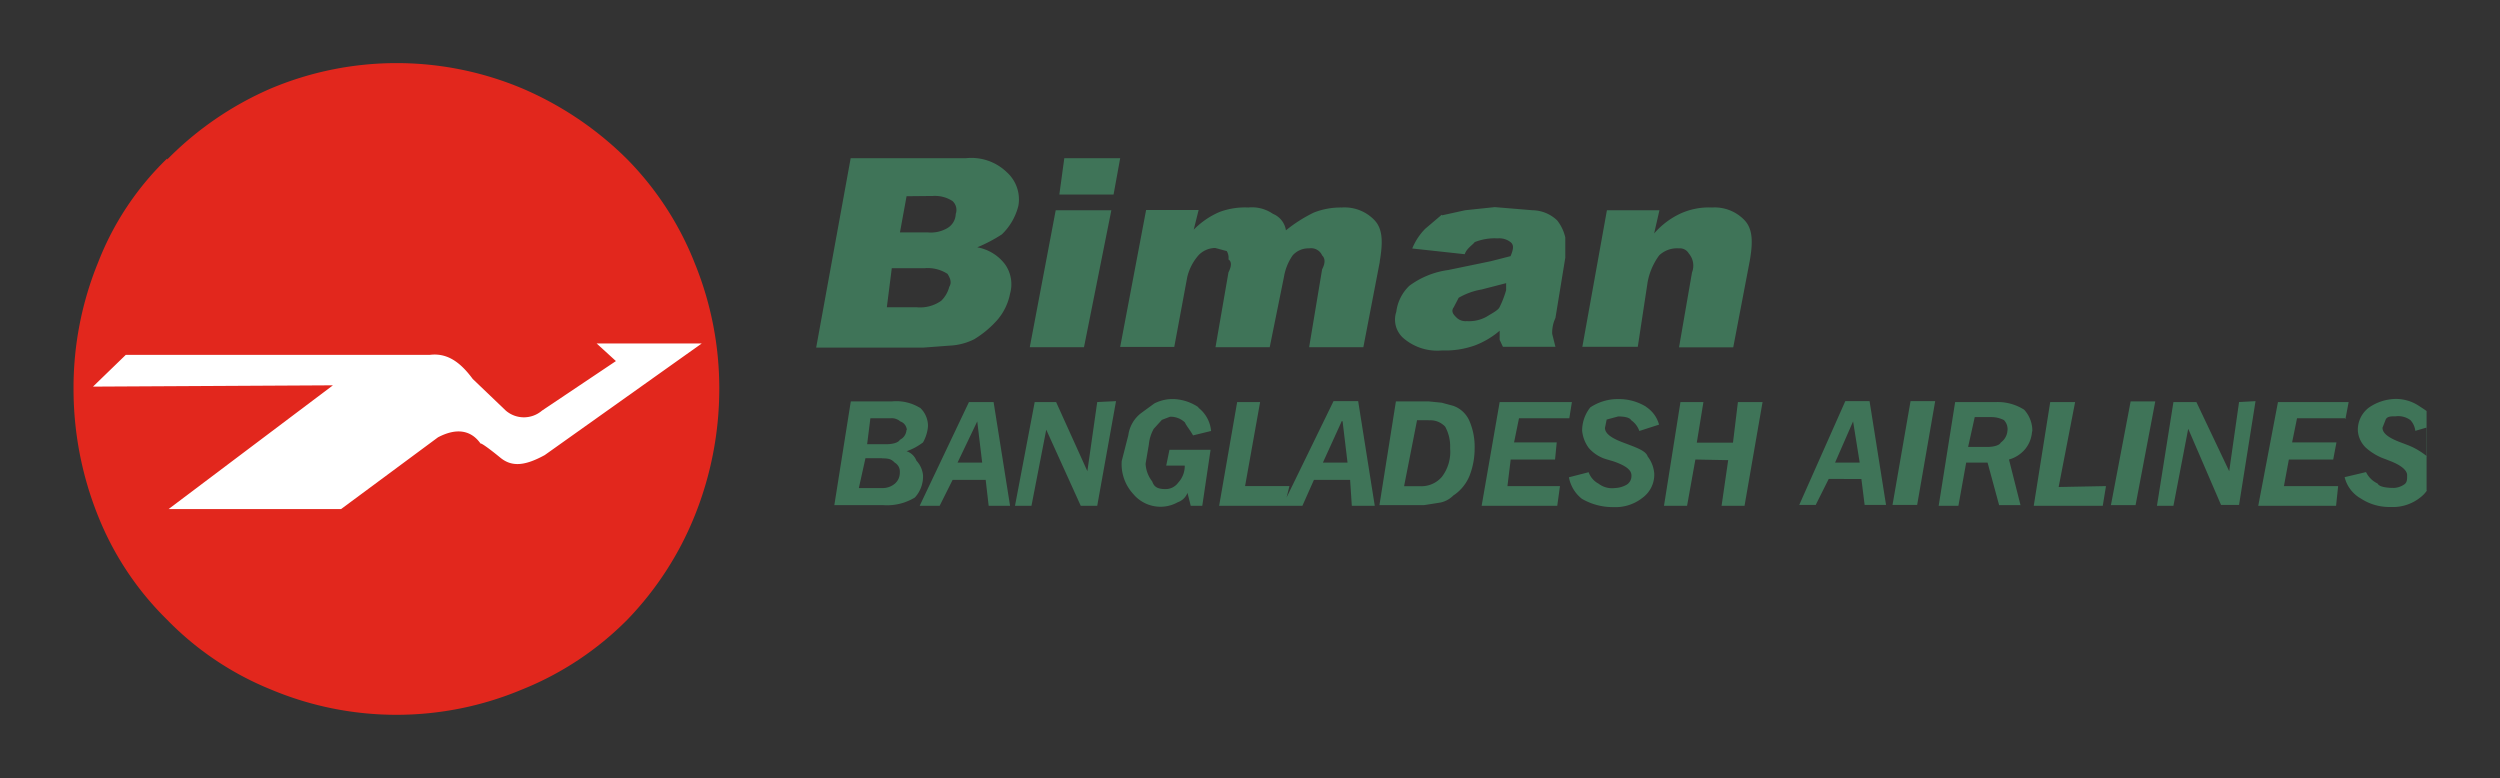
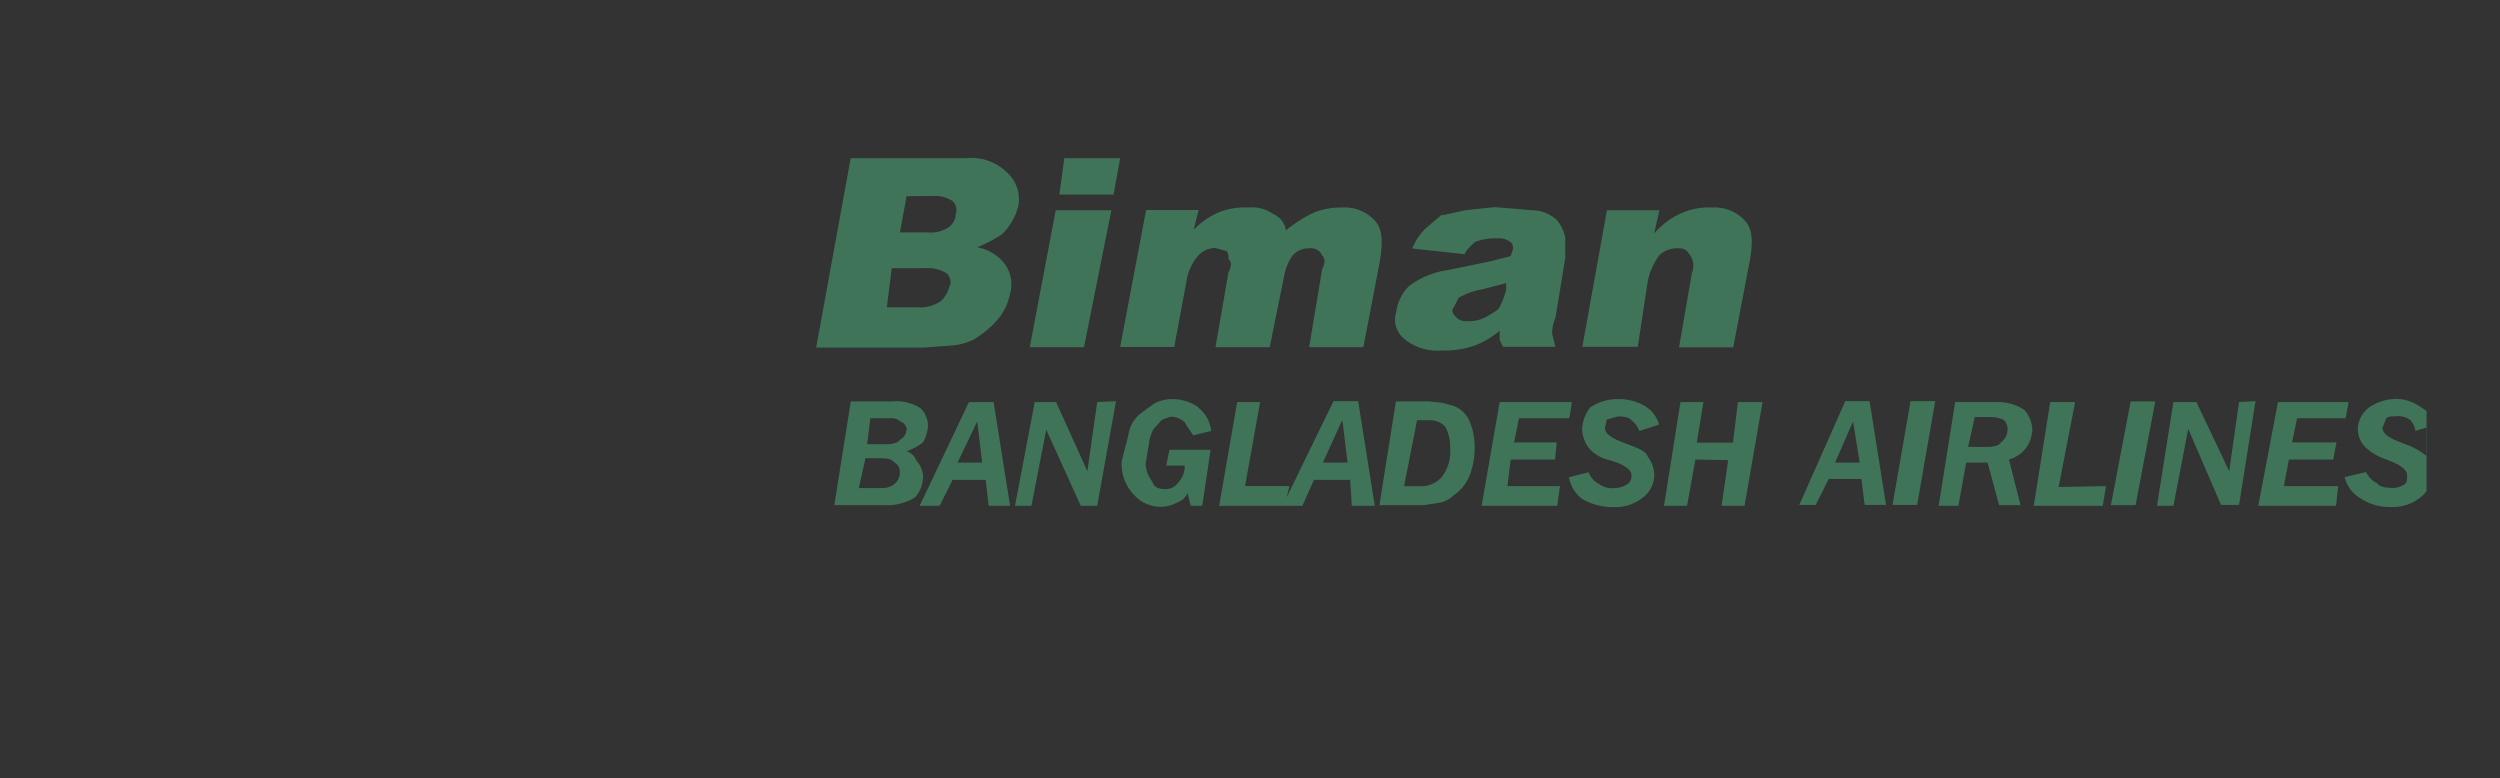
<svg xmlns="http://www.w3.org/2000/svg" viewBox="0 0 192.76 60">
  <rect x="0" y="0" width="192.76" height="60" fill="#333333" stroke="none" />
  <defs>
    <style>.cls-1,.cls-4{fill:#fff;}.cls-1{fill-opacity:0;}.cls-2{fill:#3f7458;}.cls-3{fill:#e2271d;}</style>
  </defs>
  <title>BG</title>
  <g id="Layer_2" data-name="Layer 2">
    <g id="Layer_1-2" data-name="Layer 1">
      <polygon id="polygon6" class="cls-1" points="192.76 0 192.76 60 0 60 0 0 0 0 192.76 0" />
      <path id="path8" class="cls-2" d="M111.2,16.6l1.77-.39,2.28-.24,2.91.24a2.82,2.82,0,0,1,1.9.78,3.27,3.27,0,0,1,.63,1.32v1.56l-.76,4.65a2.68,2.68,0,0,0-.25,1.22l.25,1h-4.05l-.25-.54V25.5a6.47,6.47,0,0,1-1.9,1.13,6.8,6.8,0,0,1-2.53.39,4,4,0,0,1-2.91-.88,1.9,1.9,0,0,1-.63-2.1,3.35,3.35,0,0,1,1-2,6.5,6.5,0,0,1,3-1.22l3.29-.68,1.52-.39c.25-.59.25-.88,0-1.08a1.42,1.42,0,0,0-1-.29,4.16,4.16,0,0,0-1.77.29c-.13.2-.63.49-.76.93l-4.05-.44a4.63,4.63,0,0,1,1-1.52l1.27-1.08h0Zm-4.81,3.57-1.27,6.6h-4.18l1-6c.25-.49.25-.83,0-1.08a.93.93,0,0,0-1-.54,1.62,1.62,0,0,0-1.27.54A4.08,4.08,0,0,0,99,21.34L97.9,26.77H93.72l1-5.77c.25-.49.25-.83,0-1a1,1,0,0,0-.13-.64l-.89-.24a1.81,1.81,0,0,0-1.27.54,3.93,3.93,0,0,0-.89,1.71l-1,5.38H86.37l2-10.56h4.05l-.38,1.52a6.19,6.19,0,0,1,2-1.37A5.62,5.62,0,0,1,96.25,16a2.83,2.83,0,0,1,1.9.49,1.63,1.63,0,0,1,1,1.27,11.07,11.07,0,0,1,2.15-1.37,5.63,5.63,0,0,1,2.15-.39A3.18,3.18,0,0,1,106,17c.63.69.63,1.71.38,3.18h0Zm9.75,1.66-1.9.49a5.26,5.26,0,0,0-1.77.64l-.38.73c-.25.34,0,.59.25.83a1,1,0,0,0,.76.24,2.78,2.78,0,0,0,1.52-.34c.38-.24.89-.49,1-.73a7.57,7.57,0,0,0,.51-1.32v-.54ZM122,26.77l1.9-10.56h4.05L127.54,18a6.11,6.11,0,0,1,2-1.52A5.28,5.28,0,0,1,132,16a3.18,3.18,0,0,1,2.53,1c.63.69.63,1.71.38,3.13l-1.27,6.65h-4.18l1-5.77a1.44,1.44,0,0,0-.25-1.47.79.79,0,0,0-.76-.39,2,2,0,0,0-1.52.54,5,5,0,0,0-.89,2.05l-.76,5H122Zm65.12,11.06a2.32,2.32,0,0,1-.51.53,3.38,3.38,0,0,1-2.28.73,4,4,0,0,1-2.28-.64,2.61,2.61,0,0,1-1.27-1.66l1.65-.39a1.89,1.89,0,0,0,.89.88c.13.25.63.34,1.27.34a1.53,1.53,0,0,0,.76-.25c.25-.15.25-.39.25-.73s-.38-.73-1.27-1.08l-.38-.15a4.38,4.38,0,0,1-1.52-.88,2,2,0,0,1-.63-1.32,2.13,2.13,0,0,1,.89-1.81,3.73,3.73,0,0,1,2-.64,3.21,3.21,0,0,1,1.9.59c.18.11.35.23.51.34v6.12Zm0-4.87-.89.26a1.45,1.45,0,0,0-.38-.83,1.58,1.58,0,0,0-1.14-.29c-.38,0-.63,0-.76.24l-.25.64c0,.39.38.73,1.27,1.08l.63.24a5.39,5.39,0,0,1,1.52.88V33h0Zm-6.21-.71h-3.8l-.38,1.86h3.42l-.25,1.32h-3.42l-.38,2.05h4.18L180.12,39h-6l1.52-8h5.45l-.25,1.32Zm-7-1.32-1.27,8h-1.39l-2.53-5.87L167.58,39h-1.27l1.27-8h1.77l2.53,5.33.76-5.33Zm-11.53,6.55L162.13,39h-5.32l1.27-8H160l-1.27,6.55Zm.38,1.47,1.52-8h1.9l-1.52,8Zm-6.08-5.72a2.37,2.37,0,0,1-.51,1.37,2.49,2.49,0,0,1-1.27.83l.89,3.52h-1.65l-.89-3.28h-1.65L151,39h-1.52l1.27-8h3.17a3.8,3.8,0,0,1,2.15.59,2.4,2.4,0,0,1,.63,1.71Zm-2.15-.83a2.13,2.13,0,0,0-1-.24h-1.27l-.51,2.3h1.52c.38,0,.89-.1,1-.34a1.23,1.23,0,0,0,.51-.88,1,1,0,0,0-.25-.83Zm-5.32-1.47-1.39,8h-1.9l1.39-8Zm-6.33,1.56-1.39,3.18h1.9l-.51-3.18Zm1.27-1.56,1.27,8h-1.65l-.25-2H141l-1,2h-1.27l3.55-8h1.9Zm-13.43,4.5L130.08,39H128.3l1.27-8h1.77l-.51,3.13h2.79l.38-3.13h1.9l-1.39,8h-1.77l.51-3.52Zm-3.8-4.06a2.38,2.38,0,0,1,1,1.37l-1.52.49a1.7,1.7,0,0,0-.63-.83c-.13-.24-.63-.29-1-.29l-.89.24-.13.64c0,.39.38.73,1.27,1.08l.63.24c.63.24,1.27.49,1.39.88a2.5,2.5,0,0,1,.51,1.32,2.21,2.21,0,0,1-.89,1.86,3.37,3.37,0,0,1-2.28.73,4.73,4.73,0,0,1-2.41-.64,2.74,2.74,0,0,1-1-1.66l1.52-.39a1.62,1.62,0,0,0,.76.88,1.72,1.72,0,0,0,1.27.34,2,2,0,0,0,.89-.25.78.78,0,0,0,.38-.73c0-.39-.38-.73-1.39-1.08l-.51-.15a2.87,2.87,0,0,1-1.39-.88,2.67,2.67,0,0,1-.51-1.32,2.86,2.86,0,0,1,.63-1.81,3.83,3.83,0,0,1,2.15-.64,4,4,0,0,1,2.15.59h0Zm-6,.88h-3.8l-.38,1.86h3.29l-.13,1.32h-3.42l-.25,2.05h4.05L120.07,39h-5.83l1.39-8h5.57L121,32.25h0Zm-7.22,2.3a5.77,5.77,0,0,1-.38,2.1,3.31,3.31,0,0,1-1.27,1.56,1.93,1.93,0,0,1-1,.54l-1.27.2h-3.42l1.27-8h2.53l1,.1.89.24a2.13,2.13,0,0,1,1.27,1.22,5,5,0,0,1,.38,2.05h0Zm-3.55-2.15h-.89l-1,5.09h1.27a2.08,2.08,0,0,0,1.65-.73,3.18,3.18,0,0,0,.63-2.2,3.14,3.14,0,0,0-.38-1.66,1.55,1.55,0,0,0-1.27-.49Zm-11,6.06,3.67-7.53h1.9L106,39h-1.77l-.13-2h-2.79l-.89,2H94l1.39-8h1.77L96,37.48h3.42l-.25,1h0Zm4.31-6L102,35.67h1.9l-.38-3.18ZM65.59,12.2h8.87a3.93,3.93,0,0,1,3.17,1.08,2.81,2.81,0,0,1,.89,2.59,4.6,4.6,0,0,1-1.27,2.2,11.69,11.69,0,0,1-1.9,1,3.43,3.43,0,0,1,2.15,1.32,2.66,2.66,0,0,1,.38,2.25,4.39,4.39,0,0,1-1,2.05,7.69,7.69,0,0,1-1.77,1.47,4.69,4.69,0,0,1-1.9.49l-2,.15H62.93L65.59,12.2h0Zm16.47,0h4.31L85.86,15H81.68l.38-2.79h0ZM69.9,15.13l-.51,2.79h2.15a2.52,2.52,0,0,0,1.52-.34,1.3,1.3,0,0,0,.63-1.08.92.92,0,0,0-.25-1,2.49,2.49,0,0,0-1.52-.39Zm-1.52,8.56h2.28a2.83,2.83,0,0,0,1.9-.49,2.26,2.26,0,0,0,.63-1.08c.25-.39,0-.78-.13-1a2.79,2.79,0,0,0-1.77-.44H68.76l-.38,3Zm13-7.48h4.31L83.58,26.77H79.4l2-10.56Zm11,15.21a2.56,2.56,0,0,1,1,1.81l-1.39.34c-.25-.44-.51-.73-.63-1a1.61,1.61,0,0,0-1.14-.44l-.63.24-.63.69a3.06,3.06,0,0,0-.38,1.22l-.25,1.47a2.38,2.38,0,0,0,.51,1.37c.13.39.38.59,1,.59a1.19,1.19,0,0,0,1-.49,1.9,1.9,0,0,0,.51-1.32H89.92l.25-1.22h3.17L92.7,39h-.89L91.56,38a1.24,1.24,0,0,1-.76.73,2.73,2.73,0,0,1-3.42-.64,3.38,3.38,0,0,1-.89-2.54l.51-2a2.56,2.56,0,0,1,1-1.71l1-.73a3.09,3.09,0,0,1,1.52-.34,3.66,3.66,0,0,1,1.9.64Zm-6.33-.49L84.6,39H83.33l-2.66-5.87L79.53,39H78.26l1.52-8h1.65l2.41,5.33.76-5.33ZM75.35,32.49l-1.52,3.18h1.9l-.38-3.18Zm-4.43-1.07a1.91,1.91,0,0,1,.63,1.47,3.06,3.06,0,0,1-.38,1.22,4.43,4.43,0,0,1-1.27.68,1.23,1.23,0,0,1,.76.73,1.92,1.92,0,0,1,.51,1.13,2.41,2.41,0,0,1-.63,1.71,4.12,4.12,0,0,1-2.41.59h-3.8l1.27-8h3.17a3.47,3.47,0,0,1,2.15.49Zm-1,1.71a.75.75,0,0,0-.51-.64,1,1,0,0,0-.76-.24H67.11l-.25,2h1.52c.38,0,.89-.1,1-.34a.89.89,0,0,0,.51-.73ZM68,35.33H66.73l-.51,2.3H68a1.45,1.45,0,0,0,1-.34,1.11,1.11,0,0,0,.38-.88.78.78,0,0,0-.38-.73c-.25-.24-.38-.34-1-.34ZM70.91,39l3.8-8h1.9l1.27,8H76.23L76,37H73.45l-1,2Z" />
-       <path id="path10" class="cls-3" d="M12.89,12.3a25.3,25.3,0,0,1,8-5.48,25,25,0,0,1,19.38,0,25.84,25.84,0,0,1,8.11,5.48,23.88,23.88,0,0,1,5.19,8A25.54,25.54,0,0,1,55.46,30a26.26,26.26,0,0,1-1.9,9.78,24.9,24.9,0,0,1-5.19,8,24,24,0,0,1-8.11,5.38,25,25,0,0,1-19.38,0,23.48,23.48,0,0,1-8-5.38,23.29,23.29,0,0,1-5.32-8A26.25,26.25,0,0,1,5.67,30a25.53,25.53,0,0,1,1.9-9.78,22.4,22.4,0,0,1,5.32-8ZM36.45,29.22,39,31.66a2.14,2.14,0,0,0,2.79,0l5.7-3.82L46,26.48h8.11L42,35.09c-1.52.83-2.53.93-3.42.2s-1.52-1.17-1.52-1.08c-.76-1.08-1.9-1.22-3.29-.49l-7.47,5.53H13l12.67-9.54-18.5.1,2.53-2.45H33.16c1.27-.15,2.28.49,3.29,1.86Z" />
-       <path id="path12" class="cls-4" d="M36.45,29.22,39,31.66a2.14,2.14,0,0,0,2.79,0l5.7-3.82L46,26.48h8.11L42,35.09c-1.52.83-2.53.93-3.42.2s-1.52-1.17-1.52-1.08c-.76-1.08-1.9-1.22-3.29-.49l-7.47,5.53H13l12.67-9.54-18.5.1,2.53-2.45H33.16c1.27-.15,2.28.49,3.29,1.86Z" />
    </g>
  </g>
</svg>